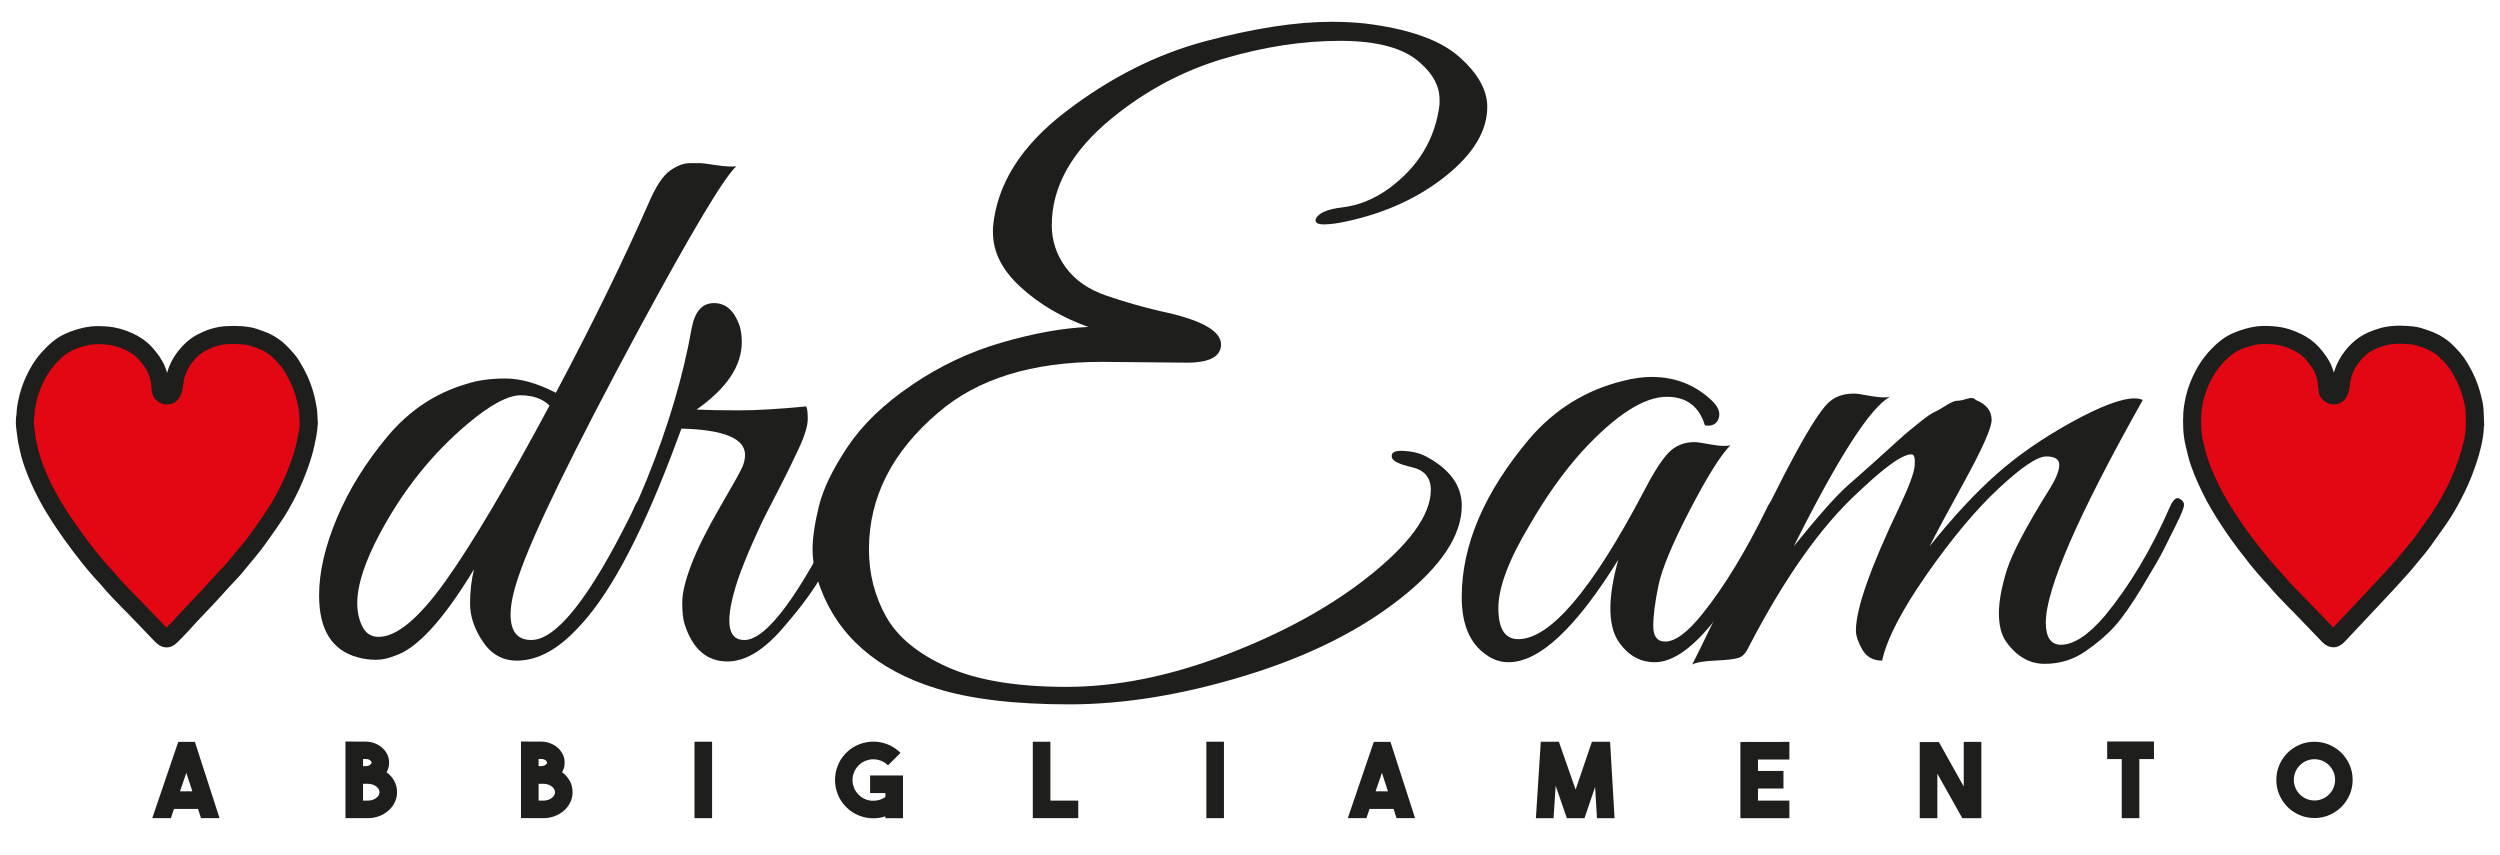
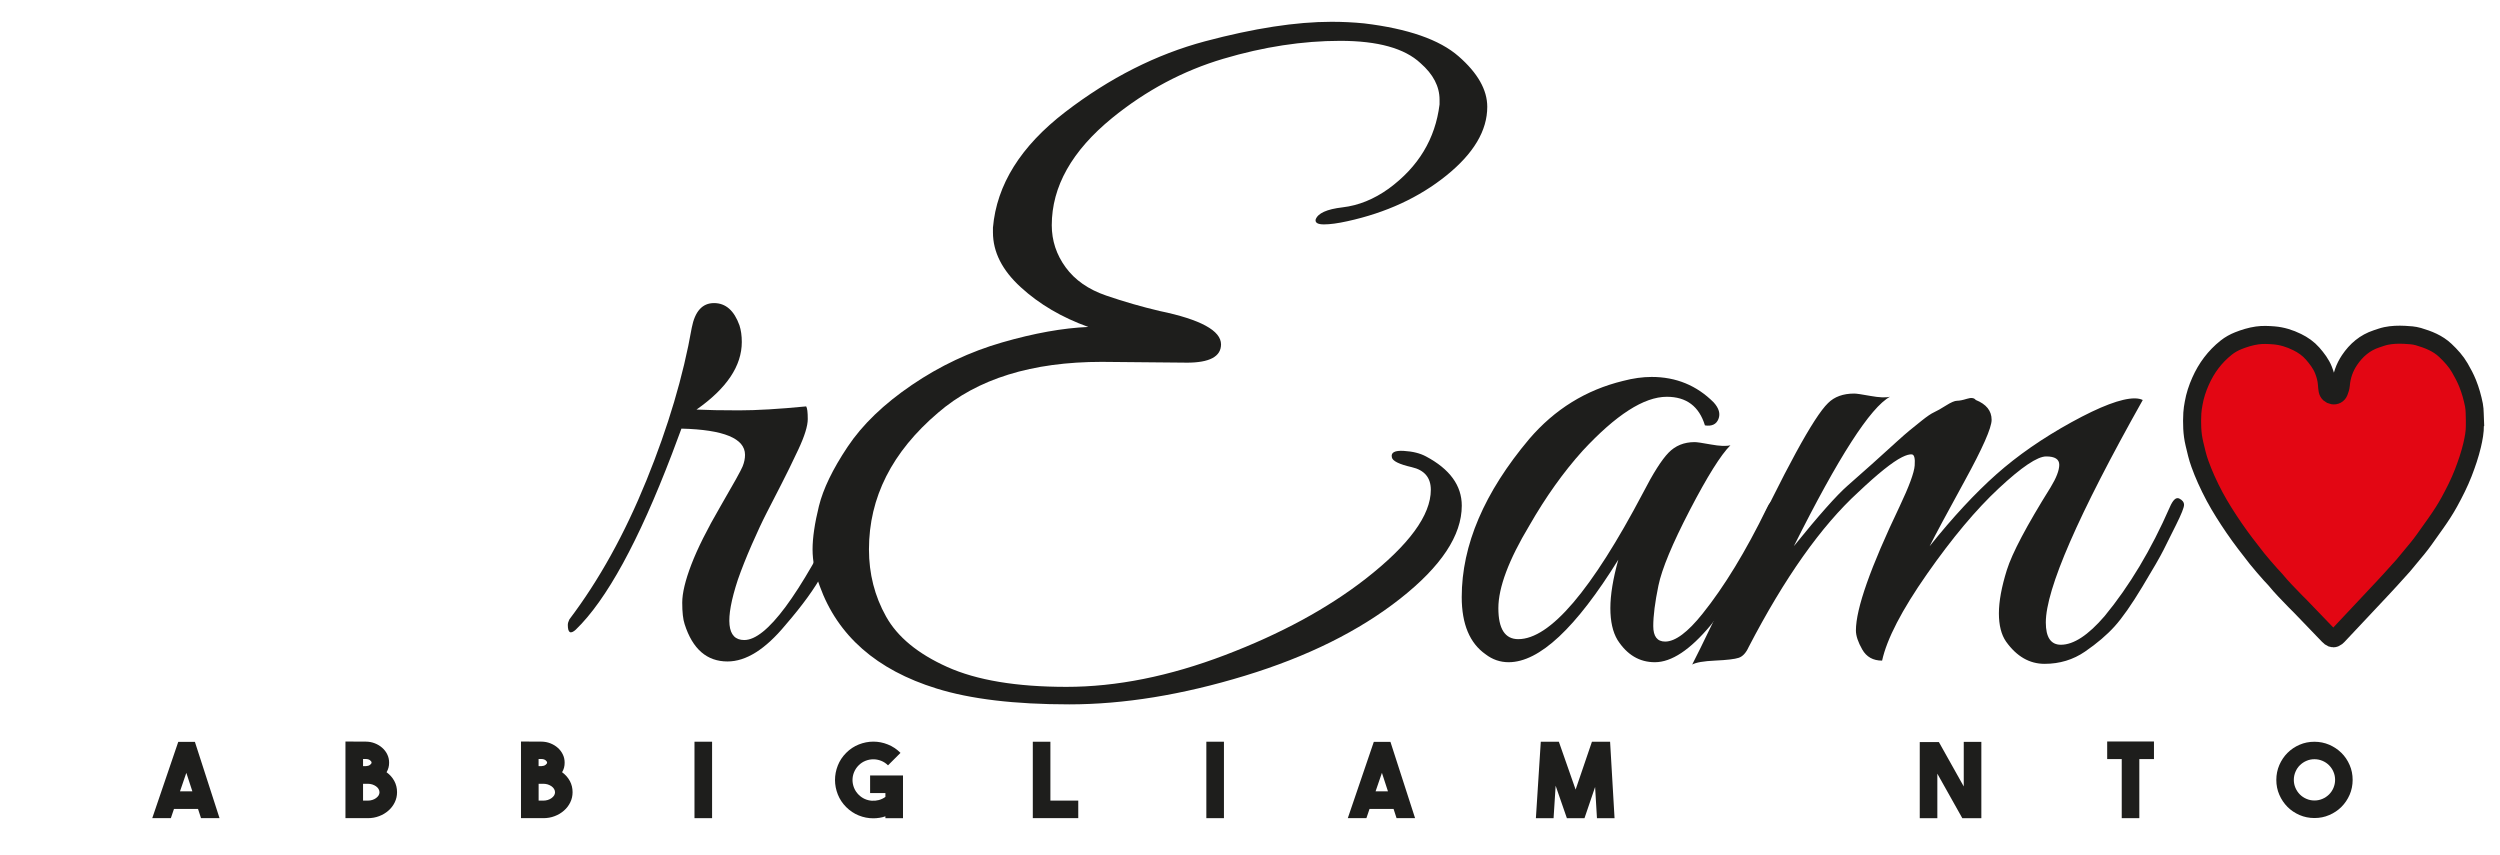
<svg xmlns="http://www.w3.org/2000/svg" width="100%" height="100%" viewBox="0 0 567 194" version="1.1" xml:space="preserve" style="fill-rule:evenodd;clip-rule:evenodd;stroke-miterlimit:10;">
  <g>
-     <path d="M115.8,139.38c0,3.85 1.56,5.77 4.69,5.77c5.65,0 13.16,-9.43 22.53,-28.3c0.36,-0.72 0.69,-1.44 0.99,-2.16c0.3,-0.72 0.78,-1.2 1.44,-1.44c0.66,-0.24 1.11,-0.09 1.35,0.45c0.24,0.54 0.12,1.41 -0.36,2.61c-9.61,22.35 -19.35,33.52 -29.2,33.52c-3.24,0 -5.83,-1.44 -7.75,-4.33c-1.92,-2.88 -2.88,-5.74 -2.88,-8.56c0,-2.82 0.3,-5.44 0.9,-7.84c-6.97,11.53 -12.98,18.08 -18.02,19.64c-1.44,0.6 -2.86,0.9 -4.23,0.9c-1.38,0 -2.73,-0.18 -4.06,-0.54c-5.89,-1.56 -8.83,-6.25 -8.83,-14.06c0,-5.29 1.35,-11.14 4.06,-17.57c2.7,-6.43 6.52,-12.58 11.44,-18.47c4.92,-5.89 10.87,-9.85 17.84,-11.9c2.52,-0.84 5.5,-1.26 8.92,-1.26c3.42,0 7.24,1.08 11.44,3.24c8.17,-15.38 15.14,-29.62 20.91,-42.71c1.68,-3.96 3.33,-6.52 4.96,-7.66c1.62,-1.14 3.12,-1.71 4.51,-1.71l2.52,0c0.3,0 1.44,0.15 3.42,0.45c1.98,0.3 3.51,0.39 4.6,0.27c-2.77,2.52 -10.09,14.78 -21.99,36.77c-15.14,28.12 -24.27,46.86 -27.39,56.23c-1.21,3.5 -1.81,6.38 -1.81,8.66Zm8.83,-47.39c-1.56,-1.56 -3.76,-2.34 -6.58,-2.34c-2.82,-0 -6.76,2.1 -11.8,6.31c-8.05,6.73 -14.72,15.02 -20,24.87c-3.49,6.49 -5.23,11.84 -5.23,16.04c0,1.92 0.39,3.67 1.17,5.23c0.78,1.56 2.01,2.34 3.69,2.34c4.08,-0 9.13,-4.2 15.14,-12.62c6.01,-8.41 13.88,-21.69 23.61,-39.83Z" style="fill:#1e1e1c;fill-rule:nonzero;" />
    <path d="M168.24,77.57c0,5.41 -3.42,10.52 -10.27,15.32c2.4,0.12 5.62,0.18 9.64,0.18c4.02,-0 9.1,-0.3 15.23,-0.9c0.24,0.36 0.36,1.32 0.36,2.88c0,1.56 -0.72,3.88 -2.16,6.94c-1.44,3.06 -2.73,5.71 -3.88,7.93c-1.14,2.22 -2.22,4.33 -3.24,6.31c-1.02,1.98 -2.16,4.42 -3.42,7.3c-1.26,2.88 -2.31,5.53 -3.15,7.93c-3,9.13 -2.52,13.7 1.44,13.7c5.05,-0 12.49,-10.03 22.35,-30.1c0.84,-1.56 1.53,-2.16 2.07,-1.8c0.54,0.36 0.81,0.81 0.81,1.35c0,0.54 -0.78,2.41 -2.34,5.59c-1.56,3.19 -3.24,6.46 -5.05,9.82c-1.8,3.37 -4.63,7.27 -8.47,11.71c-4.57,5.53 -8.95,8.29 -13.16,8.29c-4.69,-0 -7.93,-2.82 -9.73,-8.47c-0.36,-1.08 -0.54,-2.7 -0.54,-4.87c0,-2.16 0.69,-5.05 2.07,-8.65c1.38,-3.6 3.57,-7.99 6.58,-13.16c3,-5.16 4.69,-8.2 5.05,-9.1c0.36,-0.9 0.54,-1.77 0.54,-2.61c0,-3.72 -4.81,-5.71 -14.42,-5.95l-2.16,5.77c-7.57,19.82 -14.84,33.1 -21.81,39.83c-1.2,1.08 -1.8,0.72 -1.8,-1.08c0,-0.36 0.12,-0.78 0.36,-1.26c6.73,-8.89 12.55,-19.4 17.48,-31.54c4.93,-12.13 8.35,-23.67 10.27,-34.6c0.72,-3.72 2.4,-5.59 5.05,-5.59c2.64,-0 4.56,1.68 5.77,5.05c0.35,1.07 0.53,2.34 0.53,3.78Z" style="fill:#1e1e1c;fill-rule:nonzero;" />
    <path d="M269.17,82.25l-19.28,-0.18c-15.86,0 -28.24,3.85 -37.13,11.53c-10.45,8.89 -15.68,19.22 -15.68,31c0,5.53 1.29,10.61 3.88,15.23c2.58,4.63 7.21,8.44 13.88,11.44c6.67,3 15.68,4.51 27.03,4.51c11.35,0 23.34,-2.4 35.96,-7.21c12.62,-4.8 23.25,-10.57 31.9,-17.3c9.85,-7.69 14.78,-14.42 14.78,-20.18c-0,-2.76 -1.44,-4.48 -4.33,-5.14c-2.88,-0.66 -4.39,-1.41 -4.51,-2.25c-0.24,-1.08 0.66,-1.56 2.7,-1.44c2.04,0.12 3.72,0.54 5.05,1.26c5.41,2.88 8.11,6.61 8.11,11.17c-0,6.73 -4.66,13.76 -13.97,21.09c-9.31,7.33 -21.06,13.16 -35.23,17.48c-14.18,4.33 -27.46,6.49 -39.83,6.49c-12.38,0 -22.41,-1.2 -30.1,-3.6c-13.58,-4.21 -22.41,-11.95 -26.49,-23.25c-1.08,-2.88 -1.62,-5.65 -1.62,-8.29c-0,-2.64 0.48,-5.92 1.44,-9.82c0.96,-3.9 3.12,-8.38 6.49,-13.43c3.36,-5.05 8.23,-9.73 14.6,-14.06c6.37,-4.33 13.18,-7.54 20.46,-9.64c7.27,-2.1 13.79,-3.27 19.55,-3.51c-6.01,-2.16 -11.12,-5.16 -15.32,-9.01c-4.21,-3.84 -6.31,-7.99 -6.31,-12.44l-0,-1.08c0.84,-9.73 6.31,-18.47 16.4,-26.22c10.09,-7.75 20.66,-13.09 31.72,-16.04c11.05,-2.94 20.6,-4.42 28.66,-4.42c2.52,0 4.98,0.12 7.39,0.36c9.97,1.2 17.12,3.69 21.45,7.48c4.33,3.78 6.49,7.6 6.49,11.44c-0,5.41 -3.09,10.6 -9.28,15.59c-6.19,4.99 -13.67,8.44 -22.44,10.36c-2.16,0.48 -3.94,0.72 -5.32,0.72c-1.38,0 -2.01,-0.36 -1.89,-1.08c0.48,-1.44 2.52,-2.37 6.13,-2.79c3.6,-0.42 7.09,-1.83 10.45,-4.24c6.73,-4.93 10.57,-11.29 11.53,-19.1l-0,-1.08c-0,-3 -1.44,-5.77 -4.33,-8.29c-3.6,-3.36 -9.67,-5.05 -18.2,-5.05c-8.53,0 -17.36,1.35 -26.49,4.06c-9.13,2.7 -17.54,7.18 -25.23,13.43c-9.13,7.45 -13.7,15.56 -13.7,24.33c-0,3.49 1.05,6.67 3.15,9.55c2.1,2.88 5.16,5.02 9.19,6.4c4.02,1.38 8.08,2.55 12.17,3.51c9.25,1.92 13.88,4.45 13.88,7.57c-0.01,2.76 -2.6,4.14 -7.76,4.14Z" style="fill:#1e1e1c;fill-rule:nonzero;" />
    <path d="M383.25,115.69c-3.96,7.63 -6.34,13.34 -7.12,17.12c-0.78,3.78 -1.17,6.85 -1.17,9.19c0,2.34 0.9,3.51 2.7,3.51c2.28,0 5.11,-2.1 8.47,-6.31c4.92,-6.13 9.79,-14.12 14.6,-23.97c0.48,-1.08 1.02,-1.68 1.62,-1.8c0.96,-0.36 1.44,0 1.44,1.08c0,0.6 -0.18,1.32 -0.54,2.16c-11.06,22.35 -20.37,33.52 -27.93,33.52c-3.49,0 -6.31,-1.68 -8.47,-5.05c-1.08,-1.8 -1.62,-4.21 -1.62,-7.21c0,-3 0.6,-6.67 1.8,-10.99c-9.61,15.5 -17.9,23.25 -24.87,23.25c-1.92,0 -3.67,-0.6 -5.23,-1.8c-3.6,-2.52 -5.41,-6.85 -5.41,-12.98c0,-11.77 5.11,-23.73 15.32,-35.86c5.77,-6.73 12.85,-11.11 21.27,-13.16c2.28,-0.6 4.44,-0.9 6.49,-0.9c5.53,0 10.21,1.92 14.06,5.77c1.2,1.32 1.56,2.58 1.08,3.78c-0.48,1.2 -1.5,1.68 -3.06,1.44c-1.32,-4.33 -4.21,-6.49 -8.65,-6.49c-5.17,0 -11.53,4.09 -19.1,12.26c-4.33,4.81 -8.35,10.45 -12.07,16.94c-4.69,7.81 -7.03,14.06 -7.03,18.74c0,4.69 1.5,7.03 4.51,7.03c7.21,0 16.64,-11.05 28.29,-33.16c2.28,-4.44 4.21,-7.48 5.77,-9.1c1.56,-1.62 3.54,-2.43 5.95,-2.43c0.48,0 1.71,0.18 3.69,0.54c1.98,0.36 3.45,0.42 4.42,0.18c-2.18,2.17 -5.24,7.07 -9.21,14.7Z" style="fill:#1e1e1c;fill-rule:nonzero;" />
    <path d="M485.98,90.72c-14.66,26.07 -21.99,42.89 -21.99,50.46c0,3.36 1.14,5.05 3.42,5.05c2.88,0 6.19,-2.16 9.91,-6.49c5.65,-6.85 10.57,-15.08 14.78,-24.69c0.72,-1.68 1.44,-2.34 2.16,-1.98c0.72,0.36 1.08,0.84 1.08,1.44c0,0.6 -0.6,2.1 -1.8,4.51c-1.2,2.4 -2.16,4.33 -2.88,5.77c-0.72,1.44 -2.31,4.21 -4.78,8.29c-2.46,4.09 -4.57,7.09 -6.31,9.01c-1.74,1.92 -3.96,3.82 -6.67,5.68c-2.7,1.86 -5.77,2.79 -9.19,2.79c-3.42,0 -6.34,-1.68 -8.74,-5.05c-1.08,-1.56 -1.62,-3.7 -1.62,-6.4c0,-2.7 0.6,-5.98 1.8,-9.82c1.2,-3.84 4.51,-10.09 9.91,-18.74c1.32,-2.16 1.98,-3.88 1.98,-5.14c0,-1.26 -0.99,-1.89 -2.97,-1.89c-1.98,0 -5.56,2.4 -10.72,7.21c-5.17,4.81 -10.6,11.3 -16.31,19.46c-5.71,8.17 -9.1,14.72 -10.18,19.64c-2.04,0 -3.54,-0.84 -4.5,-2.52c-0.96,-1.68 -1.44,-3.12 -1.44,-4.33c0,-4.92 3.3,-14.3 9.91,-28.12c2.16,-4.56 3.3,-7.66 3.42,-9.28c0.12,-1.62 -0.09,-2.46 -0.63,-2.52c-0.54,-0.06 -1.29,0.15 -2.25,0.63c-2.16,1.08 -5.47,3.73 -9.91,7.93c-8.41,7.69 -16.7,19.41 -24.87,35.14c-0.6,1.32 -1.35,2.13 -2.25,2.43c-0.9,0.3 -2.68,0.51 -5.32,0.63c-2.64,0.12 -4.38,0.42 -5.23,0.9c2.16,-4.2 5.95,-12.08 11.35,-23.61c9.73,-20.66 16.22,-32.56 19.46,-35.69c1.44,-1.44 3.42,-2.16 5.95,-2.16c0.48,-0 1.71,0.18 3.69,0.54c1.98,0.36 3.45,0.42 4.42,0.18c-4.45,2.4 -11.71,13.7 -21.81,33.88c5.65,-6.97 9.7,-11.54 12.17,-13.7c2.46,-2.16 4.29,-3.79 5.5,-4.87c1.2,-1.08 2.13,-1.92 2.79,-2.52c0.66,-0.6 1.62,-1.47 2.88,-2.61c1.26,-1.14 2.22,-1.98 2.88,-2.52c0.66,-0.54 1.59,-1.29 2.79,-2.25c1.2,-0.96 2.13,-1.59 2.79,-1.89c0.66,-0.3 1.56,-0.81 2.7,-1.53c1.14,-0.72 1.98,-1.08 2.52,-1.08c0.54,-0 1.29,-0.15 2.25,-0.45c0.96,-0.3 1.62,-0.21 1.98,0.27c2.4,0.96 3.6,2.46 3.6,4.51c0,1.8 -2.04,6.43 -6.13,13.88c-4.09,7.45 -6.73,12.38 -7.93,14.78c5.29,-6.61 10.33,-12.04 15.14,-16.31c4.8,-4.26 10.48,-8.2 17.03,-11.81c6.55,-3.6 11.32,-5.41 14.33,-5.41c0.76,0.01 1.36,0.13 1.84,0.37Z" style="fill:#1e1e1c;fill-rule:nonzero;" />
  </g>
  <g>
    <path d="M44.91,183.46l-5.45,0l-0.71,2.1l-4.22,0l5.9,-17.31l3.77,0l5.59,17.31l-4.2,0l-0.68,-2.1Zm-1.28,-3.98l-1.37,-4.2l-1.44,4.2l2.81,-0Z" style="fill:#1e1e1c;fill-rule:nonzero;" />
    <path d="M87.67,175.14c0.75,0.55 1.34,1.21 1.76,1.99c0.42,0.78 0.62,1.62 0.62,2.54c0,0.82 -0.17,1.58 -0.52,2.3c-0.35,0.72 -0.82,1.34 -1.43,1.87c-0.61,0.54 -1.31,0.96 -2.11,1.26c-0.8,0.31 -1.66,0.46 -2.57,0.46l-5.07,-0l0,-17.38l4.6,0.02c0.72,-0 1.41,0.13 2.05,0.38c0.64,0.25 1.21,0.59 1.7,1.03c0.49,0.43 0.87,0.94 1.14,1.51c0.28,0.57 0.41,1.19 0.41,1.85c0.01,0.8 -0.19,1.52 -0.58,2.17Zm-5.33,-3l-0,1.62l0.64,-0c0.39,-0.02 0.71,-0.11 0.94,-0.29c0.24,-0.18 0.35,-0.35 0.35,-0.53c-0,-0.16 -0.12,-0.33 -0.35,-0.52c-0.24,-0.18 -0.56,-0.28 -0.97,-0.28l-0.61,-0Zm1.09,9.44c0.35,0 0.68,-0.05 1,-0.15c0.32,-0.1 0.61,-0.24 0.85,-0.42c0.24,-0.17 0.44,-0.38 0.58,-0.6c0.14,-0.23 0.21,-0.47 0.21,-0.72c-0,-0.25 -0.07,-0.5 -0.21,-0.74c-0.14,-0.24 -0.33,-0.44 -0.58,-0.62c-0.24,-0.17 -0.53,-0.31 -0.85,-0.42c-0.32,-0.1 -0.66,-0.15 -1,-0.15l-1.09,0l-0,3.82l1.09,0Z" style="fill:#1e1e1c;fill-rule:nonzero;" />
    <path d="M127.48,175.14c0.75,0.55 1.34,1.21 1.76,1.99c0.42,0.78 0.62,1.62 0.62,2.54c0,0.82 -0.17,1.58 -0.52,2.3c-0.35,0.72 -0.82,1.34 -1.43,1.87c-0.61,0.54 -1.31,0.96 -2.11,1.26c-0.8,0.31 -1.66,0.46 -2.57,0.46l-5.07,-0l0,-17.38l4.6,0.02c0.72,-0 1.41,0.13 2.05,0.38c0.64,0.25 1.21,0.59 1.7,1.03c0.49,0.43 0.87,0.94 1.14,1.51c0.28,0.57 0.41,1.19 0.41,1.85c0.01,0.8 -0.18,1.52 -0.58,2.17Zm-5.33,-3l0,1.62l0.64,-0c0.39,-0.02 0.71,-0.11 0.94,-0.29c0.24,-0.18 0.35,-0.35 0.35,-0.53c0,-0.16 -0.12,-0.33 -0.35,-0.52c-0.24,-0.18 -0.56,-0.28 -0.97,-0.28l-0.61,-0Zm1.09,9.44c0.35,0 0.68,-0.05 1,-0.15c0.32,-0.1 0.61,-0.24 0.85,-0.42c0.24,-0.17 0.44,-0.38 0.58,-0.6c0.14,-0.23 0.21,-0.47 0.21,-0.72c-0,-0.25 -0.07,-0.5 -0.21,-0.74c-0.14,-0.24 -0.33,-0.44 -0.58,-0.62c-0.24,-0.17 -0.53,-0.31 -0.85,-0.42c-0.32,-0.1 -0.66,-0.15 -1,-0.15l-1.08,0l-0,3.82l1.08,0Z" style="fill:#1e1e1c;fill-rule:nonzero;" />
    <rect x="157.51" y="168.22" width="3.99" height="17.34" style="fill:#1e1e1c;fill-rule:nonzero;" />
    <path d="M204.8,175.87l0,9.69l-3.99,0l0,-0.42c-0.44,0.16 -0.89,0.27 -1.36,0.34c-0.46,0.07 -0.92,0.11 -1.38,0.11c-1.13,0 -2.23,-0.21 -3.29,-0.64c-1.06,-0.42 -2.02,-1.06 -2.87,-1.91c-0.83,-0.83 -1.46,-1.78 -1.89,-2.85c-0.42,-1.07 -0.64,-2.16 -0.64,-3.28c0,-1.12 0.21,-2.21 0.63,-3.28c0.42,-1.07 1.05,-2.03 1.9,-2.88c0.85,-0.85 1.81,-1.49 2.88,-1.91c1.07,-0.42 2.16,-0.64 3.28,-0.64c1.12,0 2.21,0.21 3.28,0.64c1.07,0.42 2.03,1.06 2.88,1.91l-2.83,2.83c-0.46,-0.46 -0.97,-0.8 -1.56,-1.03c-0.58,-0.23 -1.17,-0.34 -1.77,-0.34c-0.6,0 -1.19,0.11 -1.77,0.34c-0.58,0.23 -1.1,0.57 -1.56,1.03c-0.46,0.46 -0.8,0.98 -1.04,1.56c-0.24,0.58 -0.35,1.17 -0.35,1.77c0,0.6 0.12,1.19 0.35,1.77c0.23,0.58 0.58,1.1 1.04,1.56c0.41,0.41 0.87,0.73 1.38,0.96c0.51,0.23 1.04,0.36 1.58,0.4c0.54,0.04 1.08,-0.01 1.62,-0.15c0.53,-0.14 1.03,-0.38 1.49,-0.71l0,-0.87l-3.47,0l0,-3.99l7.46,0l0,-0.01Z" style="fill:#1e1e1c;fill-rule:nonzero;" />
-     <path d="M244.55,185.56l-10.31,0l0,-17.34l3.99,0l0,13.35l6.32,0l0,3.99Z" style="fill:#1e1e1c;fill-rule:nonzero;" />
+     <path d="M244.55,185.56l-10.31,0l0,-17.34l3.99,0l0,13.35l6.32,0Z" style="fill:#1e1e1c;fill-rule:nonzero;" />
    <rect x="273.6" y="168.22" width="3.99" height="17.34" style="fill:#1e1e1c;fill-rule:nonzero;" />
    <path d="M316.06,183.46l-5.45,0l-0.71,2.1l-4.22,0l5.9,-17.31l3.77,0l5.59,17.31l-4.2,0l-0.68,-2.1Zm-1.27,-3.98l-1.37,-4.2l-1.44,4.2l2.81,-0Z" style="fill:#1e1e1c;fill-rule:nonzero;" />
    <path d="M365.17,168.23l1.01,17.34l-3.99,0l-0.42,-7.08l-2.41,7.08l-3.99,0l-2.55,-7.36l-0.47,7.36l-4.01,0l1.11,-17.34l4.1,0l3.8,10.85l3.7,-10.85l4.12,0Z" style="fill:#1e1e1c;fill-rule:nonzero;" />
-     <path d="M398.71,172.26l-0,2.59l5.78,0l-0,3.99l-5.78,0l-0,2.74l7.12,0l-0,3.99l-11.11,0l-0,-17.29l11.11,-0.02l-0,4.01l-7.12,0l-0,-0.01Z" style="fill:#1e1e1c;fill-rule:nonzero;" />
    <path d="M449.37,168.25l0,17.31l-4.32,0l-5.66,-10.09l0,10.09l-3.99,0l0,-17.26l4.34,0l5.64,10.07l0,-10.12l3.99,0Z" style="fill:#1e1e1c;fill-rule:nonzero;" />
    <path d="M488.53,172.16l-3.33,0l-0,13.4l-3.99,0l-0,-13.4l-3.3,0l-0,-3.99l10.61,0l-0,3.99l0.01,0Z" style="fill:#1e1e1c;fill-rule:nonzero;" />
    <path d="M524.91,168.23c1.19,0 2.32,0.23 3.37,0.68c1.05,0.46 1.97,1.07 2.76,1.85c0.79,0.78 1.4,1.69 1.86,2.75c0.46,1.05 0.68,2.18 0.68,3.37c0,1.2 -0.23,2.32 -0.68,3.37c-0.46,1.05 -1.08,1.97 -1.86,2.75c-0.78,0.78 -1.7,1.4 -2.76,1.85c-1.05,0.46 -2.17,0.68 -3.37,0.68c-1.19,0 -2.32,-0.23 -3.37,-0.68c-1.05,-0.46 -1.97,-1.07 -2.74,-1.85c-0.77,-0.78 -1.39,-1.69 -1.85,-2.75c-0.46,-1.05 -0.68,-2.18 -0.68,-3.37c0,-1.19 0.23,-2.32 0.68,-3.37c0.46,-1.05 1.07,-1.97 1.85,-2.75c0.78,-0.78 1.69,-1.4 2.74,-1.85c1.05,-0.46 2.17,-0.68 3.37,-0.68Zm0.01,13.32c0.64,0 1.25,-0.12 1.82,-0.37c0.57,-0.24 1.06,-0.58 1.49,-1c0.42,-0.42 0.76,-0.92 1,-1.49c0.24,-0.57 0.37,-1.17 0.37,-1.82c0,-0.64 -0.12,-1.25 -0.37,-1.82c-0.24,-0.57 -0.58,-1.06 -1,-1.49c-0.42,-0.42 -0.92,-0.76 -1.49,-1c-0.57,-0.24 -1.17,-0.37 -1.82,-0.37c-0.64,0 -1.25,0.12 -1.82,0.37c-0.57,0.24 -1.06,0.58 -1.49,1c-0.43,0.42 -0.76,0.92 -1,1.49c-0.24,0.57 -0.37,1.17 -0.37,1.82c0,0.64 0.12,1.25 0.37,1.82c0.24,0.57 0.58,1.06 1,1.49c0.42,0.42 0.92,0.76 1.49,1c0.57,0.25 1.17,0.37 1.82,0.37Z" style="fill:#1e1e1c;fill-rule:nonzero;" />
  </g>
  <g>
-     <path d="M70,95.42c0.06,0.8 -0.05,1.93 -0.26,3.08c-0.27,1.5 -0.6,2.99 -1.03,4.45c-0.54,1.85 -1.22,3.66 -1.96,5.44c-0.9,2.19 -2.01,4.27 -3.18,6.32c-0.71,1.25 -1.53,2.44 -2.34,3.63c-0.92,1.36 -1.89,2.68 -2.84,4.02c-0.45,0.63 -0.92,1.25 -1.41,1.85c-0.92,1.14 -1.87,2.27 -2.8,3.4c-0.37,0.44 -0.72,0.9 -1.1,1.33c-0.93,1.02 -1.88,2.02 -2.82,3.04c-1.13,1.23 -2.24,2.48 -3.38,3.7c-1.86,1.97 -3.75,3.9 -5.55,5.93c-0.82,0.93 -1.72,1.78 -2.58,2.67c-0.12,0.12 -0.26,0.23 -0.4,0.33c-0.37,0.25 -0.76,0.26 -1.13,0.01c-0.21,-0.14 -0.41,-0.32 -0.59,-0.5c-2.12,-2.2 -4.23,-4.4 -6.35,-6.6c-0.38,-0.39 -0.78,-0.77 -1.16,-1.16c-1.56,-1.61 -3.15,-3.21 -4.57,-4.95c-0.42,-0.51 -0.91,-0.97 -1.34,-1.46c-0.93,-1.06 -1.87,-2.11 -2.75,-3.22c-2.87,-3.61 -5.59,-7.32 -8,-11.26c-1.99,-3.25 -3.67,-6.65 -4.95,-10.24c-0.52,-1.46 -0.91,-2.97 -1.21,-4.49c-0.06,-0.31 -0.15,-0.62 -0.2,-0.93c-0.11,-0.71 -0.2,-1.42 -0.29,-2.13c-0.06,-0.48 -0.13,-0.97 -0.16,-1.45c-0.02,-0.43 -0.01,-0.86 0.02,-1.29c0.02,-0.37 0.12,-0.74 0.13,-1.11c0.01,-0.9 0.18,-1.77 0.36,-2.65c0.33,-1.68 0.87,-3.28 1.57,-4.83c0.83,-1.81 1.84,-3.52 3.18,-5.01c0.73,-0.82 1.5,-1.59 2.35,-2.29c0.74,-0.61 1.55,-1.11 2.41,-1.5c1.31,-0.6 2.69,-1.02 4.1,-1.31c1.45,-0.3 2.92,-0.26 4.39,-0.15c1.77,0.13 3.45,0.63 5.06,1.37c1.43,0.66 2.73,1.52 3.77,2.69c1.05,1.19 2.03,2.45 2.6,3.95c0.42,1.1 0.71,2.25 0.77,3.44c0.02,0.4 0.06,0.81 0.16,1.19c0.15,0.56 0.69,0.95 1.29,0.97c0.58,0.03 0.99,-0.25 1.24,-0.77c0.29,-0.6 0.41,-1.26 0.47,-1.92c0.22,-2.27 1.07,-4.28 2.46,-6.07c1.02,-1.32 2.2,-2.43 3.68,-3.22c1.77,-0.94 3.63,-1.58 5.66,-1.7c1.15,-0.07 2.3,-0.07 3.45,0.01c1.22,0.09 2.4,0.29 3.53,0.75c0.27,0.11 0.54,0.21 0.81,0.3c1.9,0.65 3.49,1.75 4.85,3.2c0.73,0.78 1.47,1.54 2.04,2.45c1.33,2.1 2.39,4.32 3.08,6.73c0.33,1.14 0.55,2.29 0.75,3.45c0.11,0.71 0.1,1.43 0.17,2.51Z" style="fill:#e30613;fill-rule:nonzero;stroke:#1e1e1c;stroke-width:4.09px;" />
    <path d="M561.3,95.4l-0,0.97c0.03,1.57 -0.27,3.08 -0.62,4.6c-0.51,2.16 -1.23,4.25 -2.03,6.32c-0.88,2.26 -1.97,4.41 -3.13,6.53c-0.9,1.64 -1.92,3.21 -3,4.74c-0.91,1.29 -1.82,2.59 -2.75,3.87c-0.47,0.65 -0.96,1.3 -1.47,1.92c-0.93,1.14 -1.88,2.26 -2.81,3.39c-0.15,0.18 -0.29,0.36 -0.44,0.53c-0.96,1.07 -1.92,2.14 -2.89,3.2c-0.56,0.62 -1.13,1.23 -1.7,1.84c-1.57,1.68 -3.15,3.36 -4.73,5.04c-0.47,0.5 -0.94,1.01 -1.42,1.51c-1.36,1.45 -2.72,2.89 -4.08,4.34c-0.1,0.1 -0.21,0.2 -0.32,0.29c-0.47,0.37 -0.94,0.37 -1.42,0.01c-0.14,-0.1 -0.26,-0.23 -0.38,-0.35c-2.12,-2.2 -4.23,-4.4 -6.35,-6.6c-0.38,-0.39 -0.78,-0.77 -1.16,-1.16c-1.56,-1.62 -3.15,-3.2 -4.57,-4.95c-0.33,-0.4 -0.72,-0.75 -1.06,-1.14c-1.04,-1.2 -2.11,-2.37 -3.09,-3.61c-1.8,-2.29 -3.58,-4.58 -5.22,-6.98c-1.56,-2.29 -3.05,-4.61 -4.36,-7.04c-0.7,-1.29 -1.33,-2.61 -1.94,-3.95c-0.52,-1.15 -0.99,-2.33 -1.42,-3.52c-0.55,-1.49 -0.88,-3.03 -1.25,-4.57c-0.55,-2.3 -0.59,-4.62 -0.47,-6.95c0.04,-0.74 0.17,-1.48 0.3,-2.22c0.3,-1.74 0.85,-3.4 1.57,-5.01c1.33,-3 3.24,-5.56 5.82,-7.61c0.84,-0.67 1.77,-1.18 2.77,-1.58c1.37,-0.54 2.77,-0.97 4.23,-1.18c1.26,-0.18 2.53,-0.12 3.79,-0.02c1.86,0.15 3.61,0.7 5.28,1.52c1.33,0.65 2.54,1.49 3.52,2.61c0.98,1.13 1.9,2.32 2.46,3.73c0.42,1.04 0.71,2.13 0.79,3.26c0.03,0.46 0.07,0.92 0.15,1.37c0.12,0.6 0.58,1.01 1.18,1.11c0.59,0.1 1.16,-0.17 1.4,-0.77c0.2,-0.5 0.37,-1.04 0.42,-1.58c0.17,-2.06 0.83,-3.94 1.97,-5.64c1.52,-2.26 3.5,-3.96 6.13,-4.82c0.71,-0.23 1.42,-0.5 2.14,-0.65c1.39,-0.29 2.8,-0.33 4.21,-0.26c1.06,0.05 2.13,0.11 3.16,0.41c2.22,0.66 4.37,1.49 6.09,3.12c1.26,1.19 2.42,2.46 3.29,3.97c0.65,1.12 1.26,2.26 1.75,3.47c0.65,1.6 1.11,3.26 1.45,4.96c0.23,1.23 0.15,2.43 0.21,3.53Z" style="fill:#e30613;fill-rule:nonzero;stroke:#1e1e1c;stroke-width:4.09px;" />
  </g>
</svg>